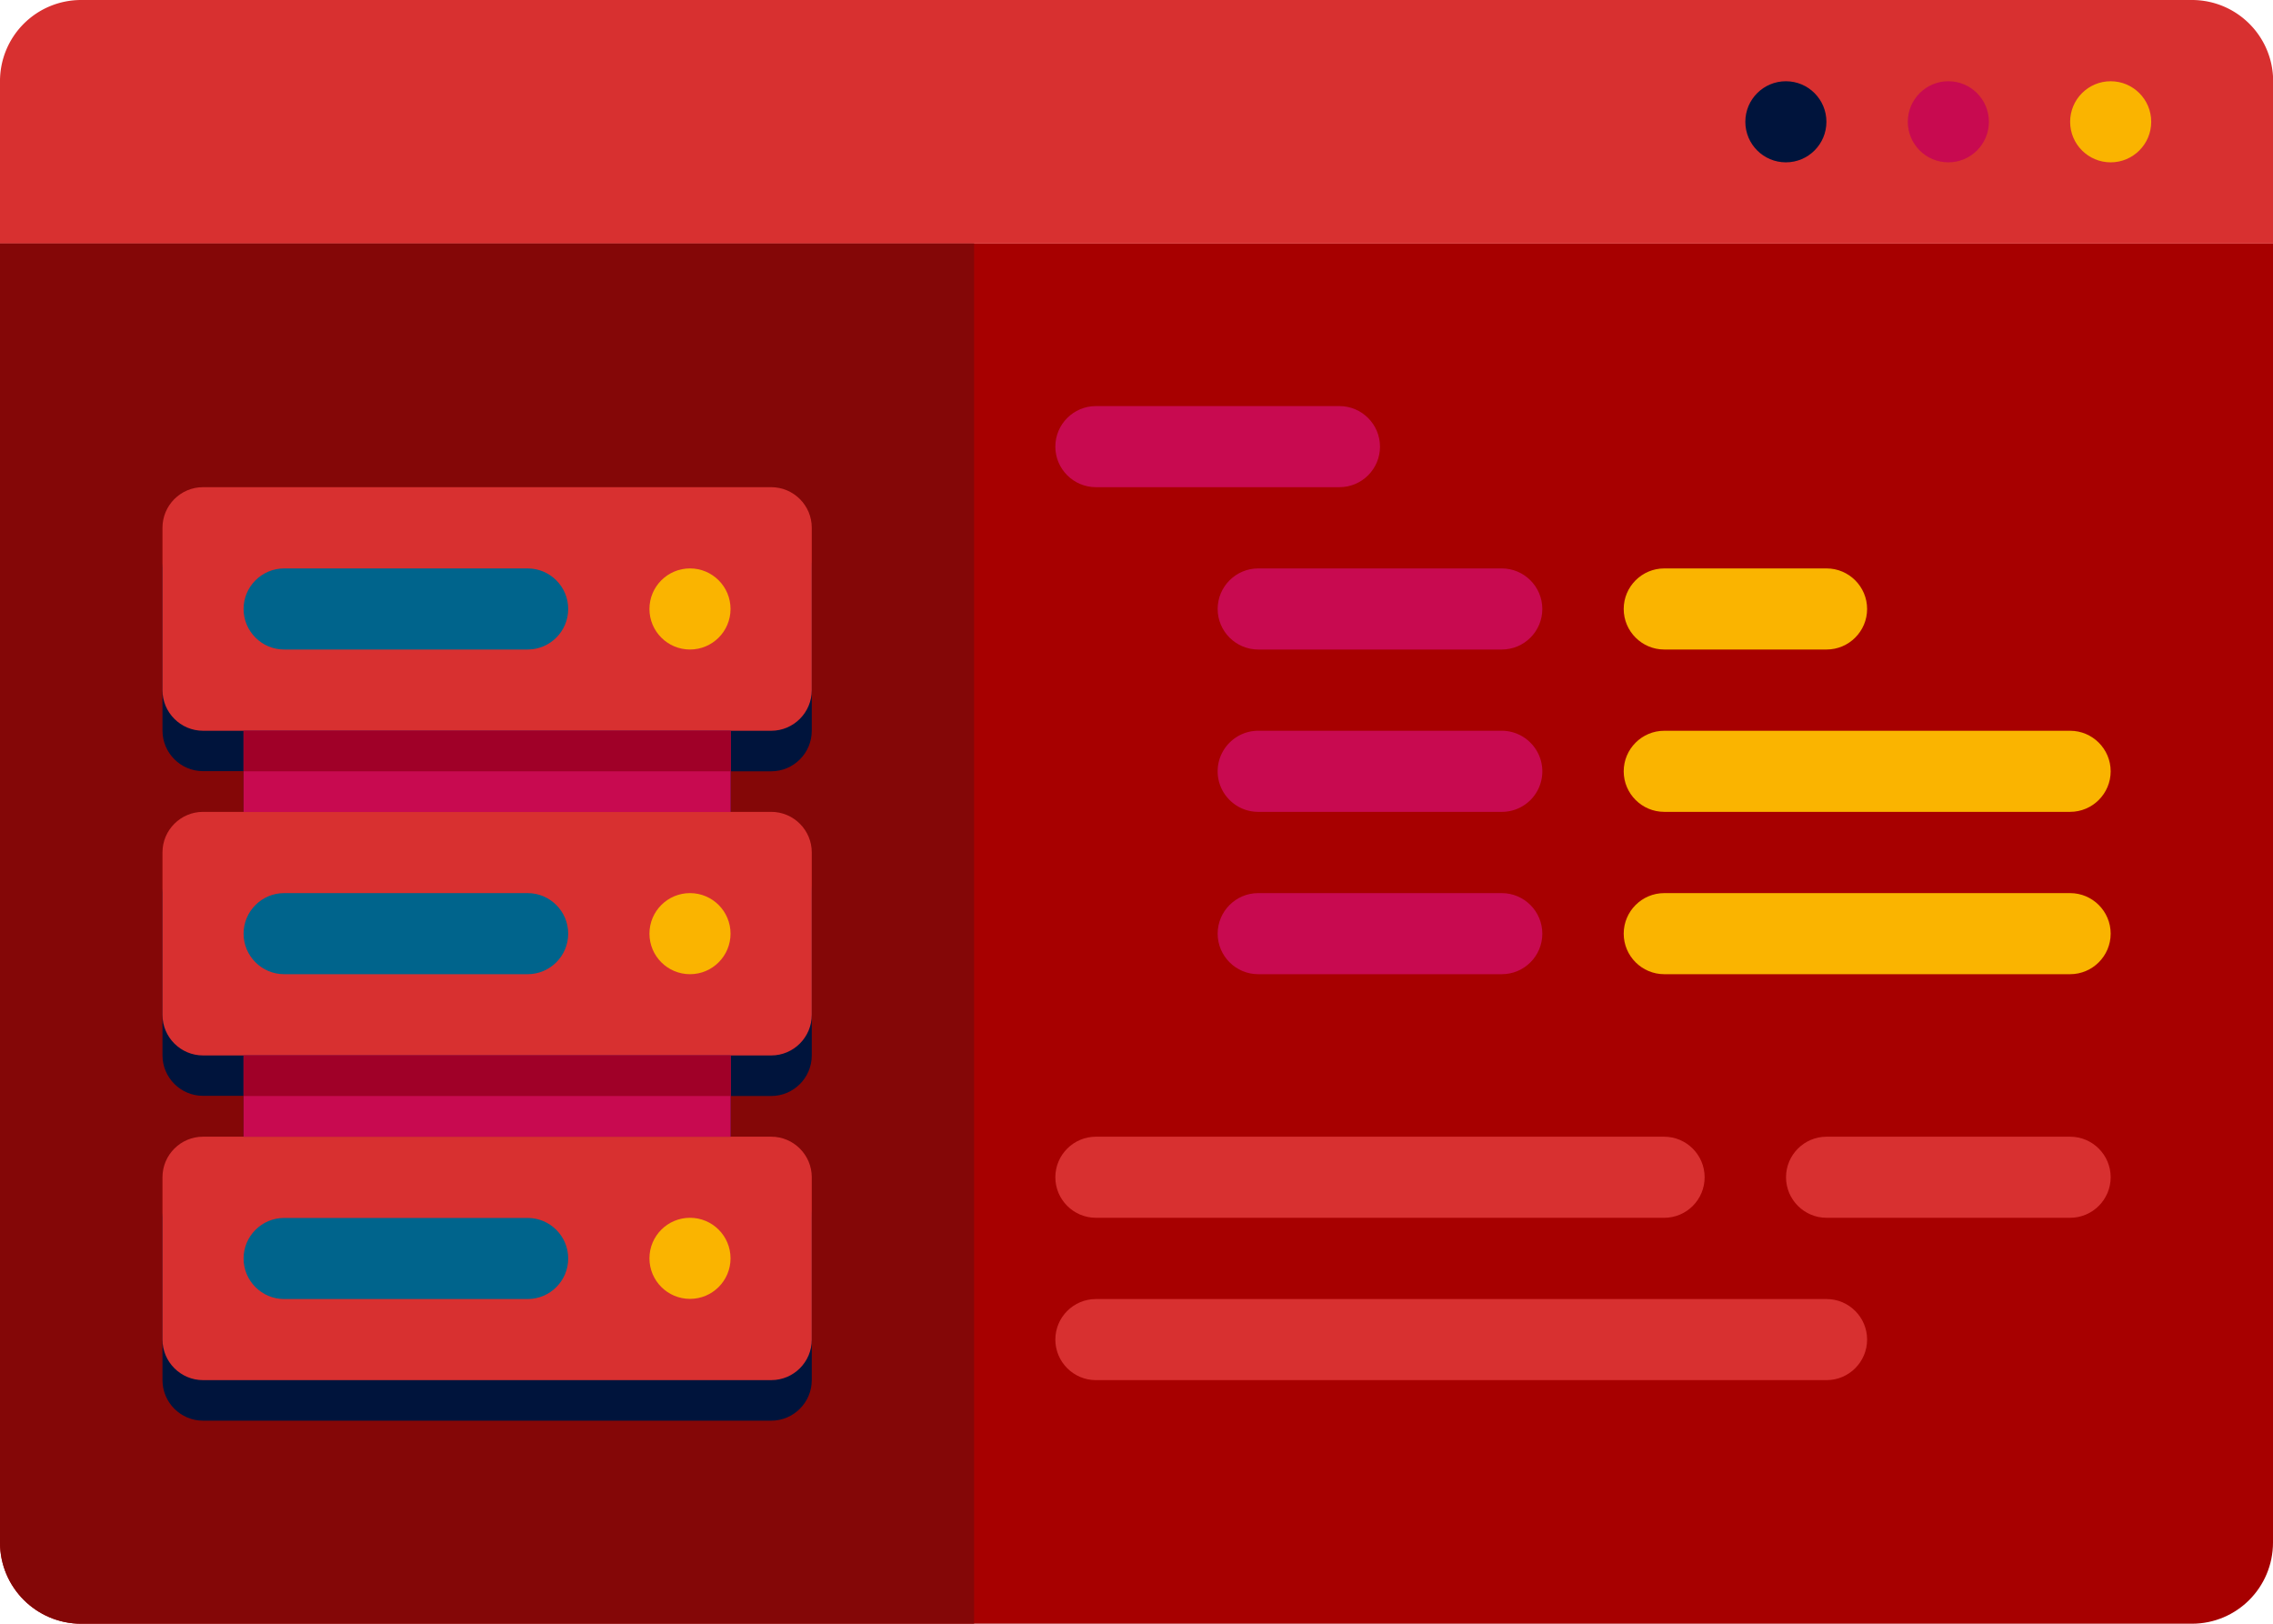
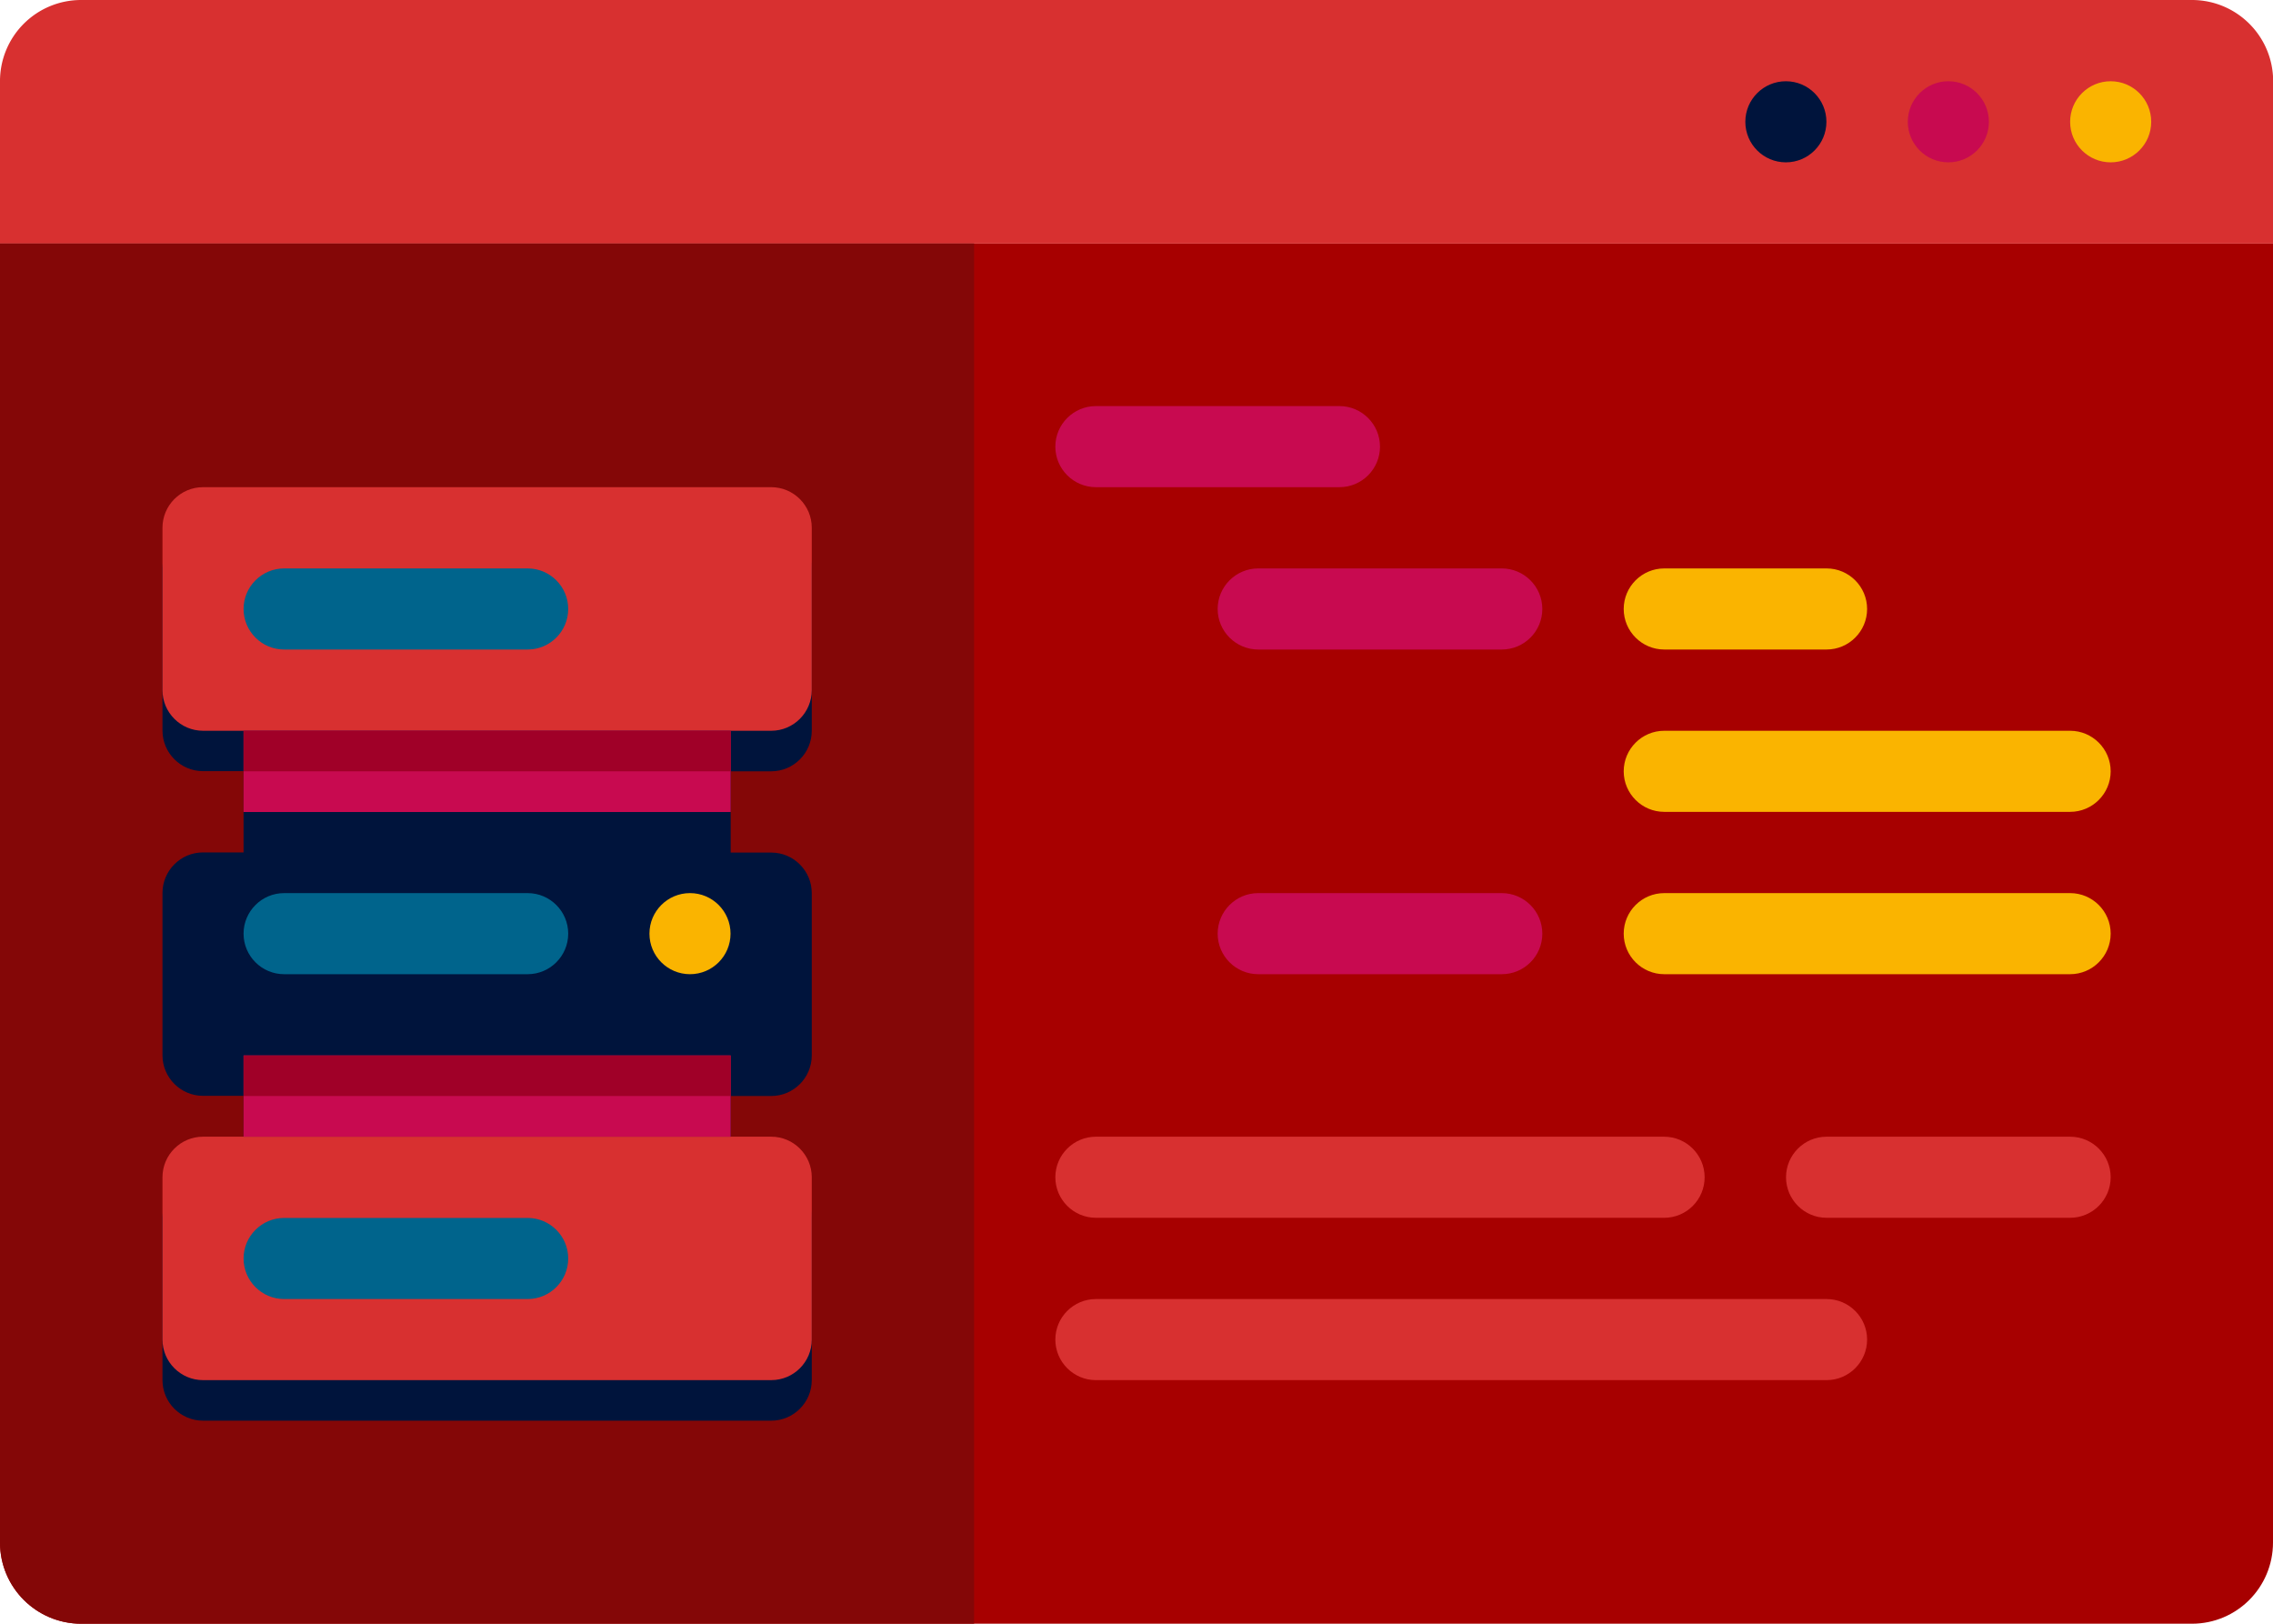
<svg xmlns="http://www.w3.org/2000/svg" id="Layer_1" x="0" y="0" version="1.1" viewBox="0 0 148.57 106.12" xml:space="preserve">
  <style>.st1{fill:#d83030}.st3{fill:#fab400}.st4{fill:#c80a50}.st5{fill:#00143c}.st6{fill:#00648c}.st7{fill:#a00028}</style>
  <g id="Icons">
    <g>
      <g>
        <g>
          <g>
            <path fill="#a70000" d="M143.27 106.12H5.31c-2.93 0-5.31-2.37-5.31-5.31v-84.9h148.57v84.9c0 2.94-2.37 5.31-5.3 5.31z" />
          </g>
        </g>
        <g>
          <path d="M148.57 15.92H0V5.31A5.3 5.3 0 015.31 0h137.96c2.93 0 5.31 2.37 5.31 5.31v10.61z" class="st1" />
        </g>
      </g>
      <g>
        <path fill="#840707" d="M63.67 106.12H5.31c-2.93 0-5.31-2.37-5.31-5.31v-84.9h63.67v90.21z" />
      </g>
      <g>
        <circle cx="137.96" cy="7.96" r="2.65" class="st3" />
      </g>
      <g>
        <circle cx="127.35" cy="7.96" r="2.65" class="st4" />
      </g>
      <g>
        <circle cx="116.73" cy="7.96" r="2.65" class="st5" />
      </g>
      <g>
        <g>
          <path d="M87.55 31.84H71.63c-1.46 0-2.65-1.19-2.65-2.65s1.19-2.65 2.65-2.65h15.92c1.46 0 2.65 1.19 2.65 2.65s-1.18 2.65-2.65 2.65z" class="st4" />
        </g>
        <g>
          <path d="M98.16 42.45H82.24c-1.46 0-2.65-1.19-2.65-2.65s1.19-2.65 2.65-2.65h15.92c1.46 0 2.65 1.19 2.65 2.65s-1.18 2.65-2.65 2.65z" class="st4" />
        </g>
        <g>
          <path d="M119.39 42.45h-10.61c-1.46 0-2.65-1.19-2.65-2.65s1.19-2.65 2.65-2.65h10.61c1.46 0 2.65 1.19 2.65 2.65s-1.19 2.65-2.65 2.65z" class="st3" />
        </g>
        <g>
-           <path d="M98.16 53.06H82.24c-1.46 0-2.65-1.19-2.65-2.65s1.19-2.65 2.65-2.65h15.92c1.46 0 2.65 1.19 2.65 2.65a2.642 2.642 0 01-2.65 2.65z" class="st4" />
-         </g>
+           </g>
        <g>
          <path d="M135.31 53.06h-26.53c-1.46 0-2.65-1.19-2.65-2.65s1.19-2.65 2.65-2.65h26.53c1.46 0 2.65 1.19 2.65 2.65s-1.19 2.65-2.65 2.65z" class="st3" />
        </g>
        <g>
          <path d="M98.16 63.67H82.24c-1.46 0-2.65-1.19-2.65-2.65s1.19-2.65 2.65-2.65h15.92c1.46 0 2.65 1.19 2.65 2.65s-1.18 2.65-2.65 2.65z" class="st4" />
        </g>
        <g>
          <path d="M108.78 79.59H71.63c-1.46 0-2.65-1.19-2.65-2.65s1.19-2.65 2.65-2.65h37.14c1.46 0 2.65 1.19 2.65 2.65s-1.18 2.65-2.64 2.65z" class="st1" />
        </g>
        <g>
          <path d="M119.39 90.2H71.63c-1.46 0-2.65-1.19-2.65-2.65s1.19-2.65 2.65-2.65h47.76c1.46 0 2.65 1.19 2.65 2.65s-1.19 2.65-2.65 2.65z" class="st1" />
        </g>
        <g>
          <path d="M135.31 79.59h-15.92c-1.46 0-2.65-1.19-2.65-2.65s1.19-2.65 2.65-2.65h15.92c1.46 0 2.65 1.19 2.65 2.65s-1.19 2.65-2.65 2.65z" class="st1" />
        </g>
        <g>
          <path d="M135.31 63.67h-26.53c-1.46 0-2.65-1.19-2.65-2.65s1.19-2.65 2.65-2.65h26.53c1.46 0 2.65 1.19 2.65 2.65s-1.19 2.65-2.65 2.65z" class="st3" />
        </g>
      </g>
      <g>
        <path d="M47.76 50.41h2.65c1.46 0 2.65-1.19 2.65-2.65V37.14c0-1.46-1.19-2.65-2.65-2.65H13.27c-1.46 0-2.65 1.19-2.65 2.65v10.61c0 1.46 1.19 2.65 2.65 2.65h2.65v5.31h-2.65c-1.46 0-2.65 1.19-2.65 2.65v10.61c0 1.46 1.19 2.65 2.65 2.65h2.65v5.31h-2.65c-1.46 0-2.65 1.19-2.65 2.65V90.2c0 1.46 1.19 2.65 2.65 2.65h37.14c1.46 0 2.65-1.19 2.65-2.65V79.59c0-1.46-1.19-2.65-2.65-2.65h-2.65v-5.31h2.65c1.46 0 2.65-1.19 2.65-2.65V58.37c0-1.46-1.19-2.65-2.65-2.65h-2.65v-5.31z" class="st5" />
      </g>
      <g>
        <g>
          <path d="M50.41 47.76H13.27c-1.46 0-2.65-1.19-2.65-2.65V34.49c0-1.46 1.19-2.65 2.65-2.65h37.14c1.46 0 2.65 1.19 2.65 2.65V45.1c0 1.47-1.19 2.66-2.65 2.66z" class="st1" />
        </g>
        <g>
          <path d="M34.49 42.45H18.57c-1.46 0-2.65-1.19-2.65-2.65s1.19-2.65 2.65-2.65h15.92c1.46 0 2.65 1.19 2.65 2.65s-1.19 2.65-2.65 2.65z" class="st6" />
        </g>
        <g>
-           <circle cx="45.1" cy="39.8" r="2.65" class="st3" />
-         </g>
+           </g>
        <g>
-           <path d="M50.41 68.98H13.27c-1.46 0-2.65-1.19-2.65-2.65V55.71c0-1.46 1.19-2.65 2.65-2.65h37.14c1.46 0 2.65 1.19 2.65 2.65v10.61c0 1.47-1.19 2.66-2.65 2.66z" class="st1" />
-         </g>
+           </g>
        <g>
          <path d="M34.49 63.67H18.57c-1.46 0-2.65-1.19-2.65-2.65s1.19-2.65 2.65-2.65h15.92c1.46 0 2.65 1.19 2.65 2.65s-1.19 2.65-2.65 2.65z" class="st6" />
        </g>
        <g>
          <circle cx="45.1" cy="61.02" r="2.65" class="st3" />
        </g>
        <g>
          <path d="M50.41 90.2H13.27c-1.46 0-2.65-1.19-2.65-2.65V76.94c0-1.46 1.19-2.65 2.65-2.65h37.14c1.46 0 2.65 1.19 2.65 2.65v10.61c0 1.47-1.19 2.65-2.65 2.65z" class="st1" />
        </g>
        <g>
          <path d="M34.49 84.9H18.57c-1.46 0-2.65-1.19-2.65-2.65s1.19-2.65 2.65-2.65h15.92c1.46 0 2.65 1.19 2.65 2.65s-1.19 2.65-2.65 2.65z" class="st6" />
        </g>
        <g>
-           <circle cx="45.1" cy="82.24" r="2.65" class="st3" />
-         </g>
+           </g>
      </g>
      <g>
        <path d="M15.92 47.76h31.84v5.31H15.92v-5.31z" class="st4" />
      </g>
      <g>
        <path d="M15.92 47.76h31.84v2.65H15.92v-2.65z" class="st7" />
      </g>
      <g>
        <path d="M15.92 68.98h31.84v5.31H15.92v-5.31z" class="st4" />
      </g>
      <g>
        <path d="M15.92 68.98h31.84v2.65H15.92v-2.65z" class="st7" />
      </g>
    </g>
  </g>
</svg>